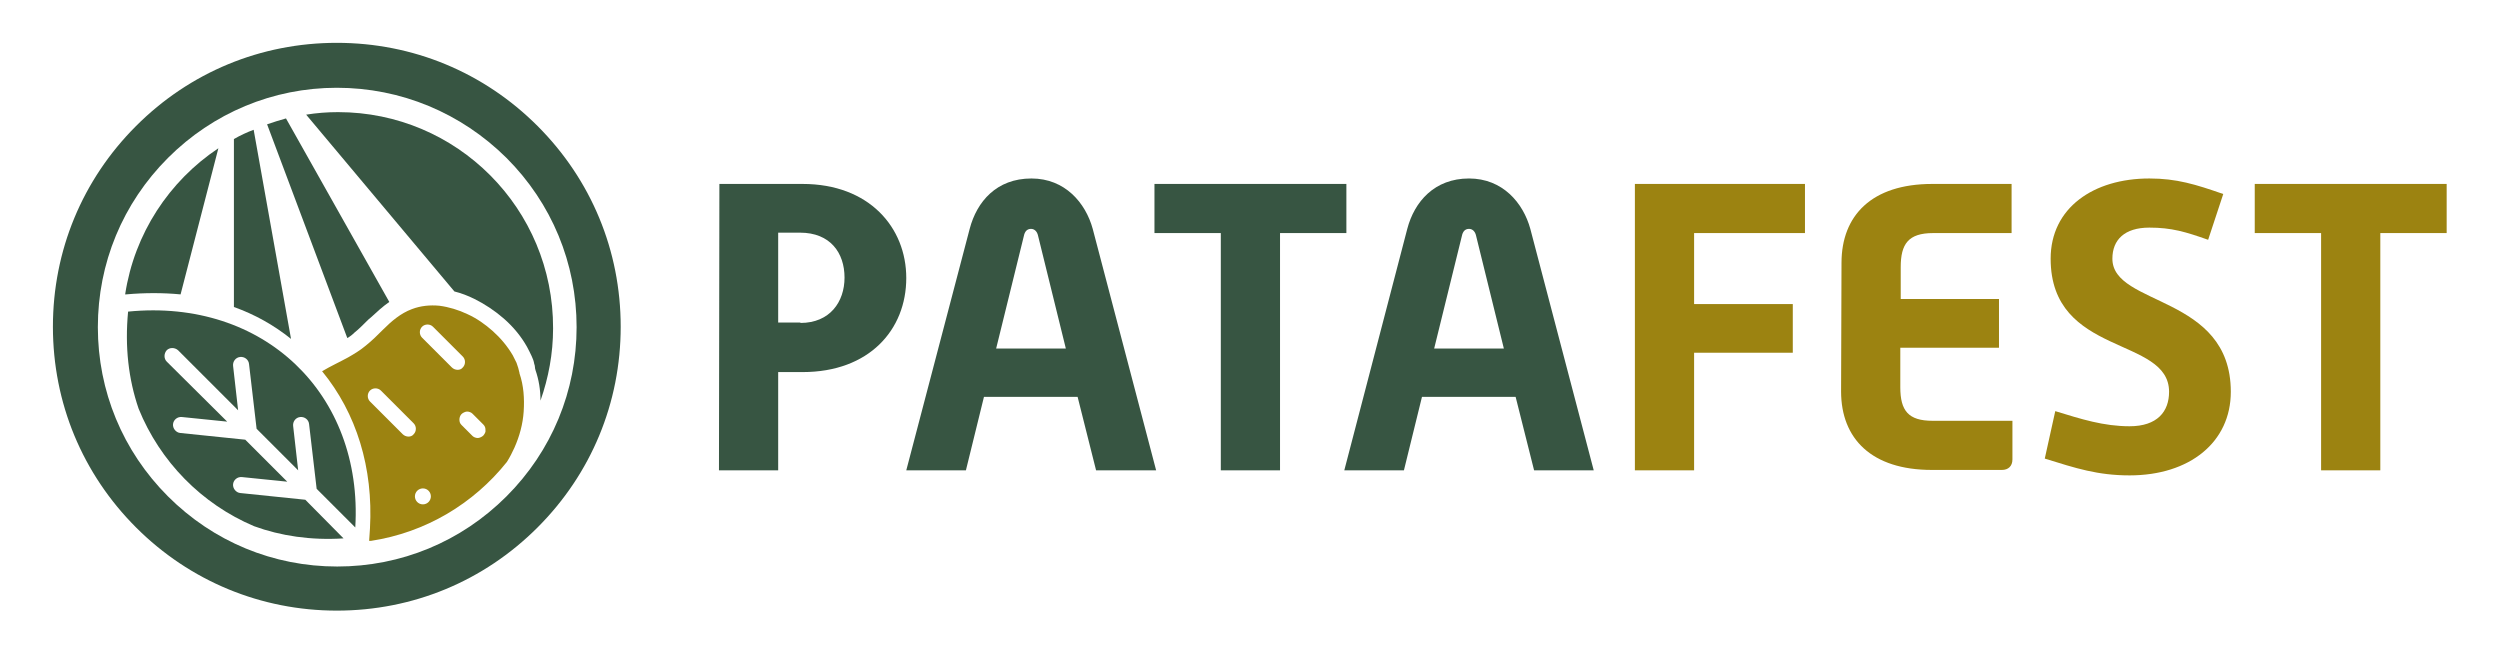
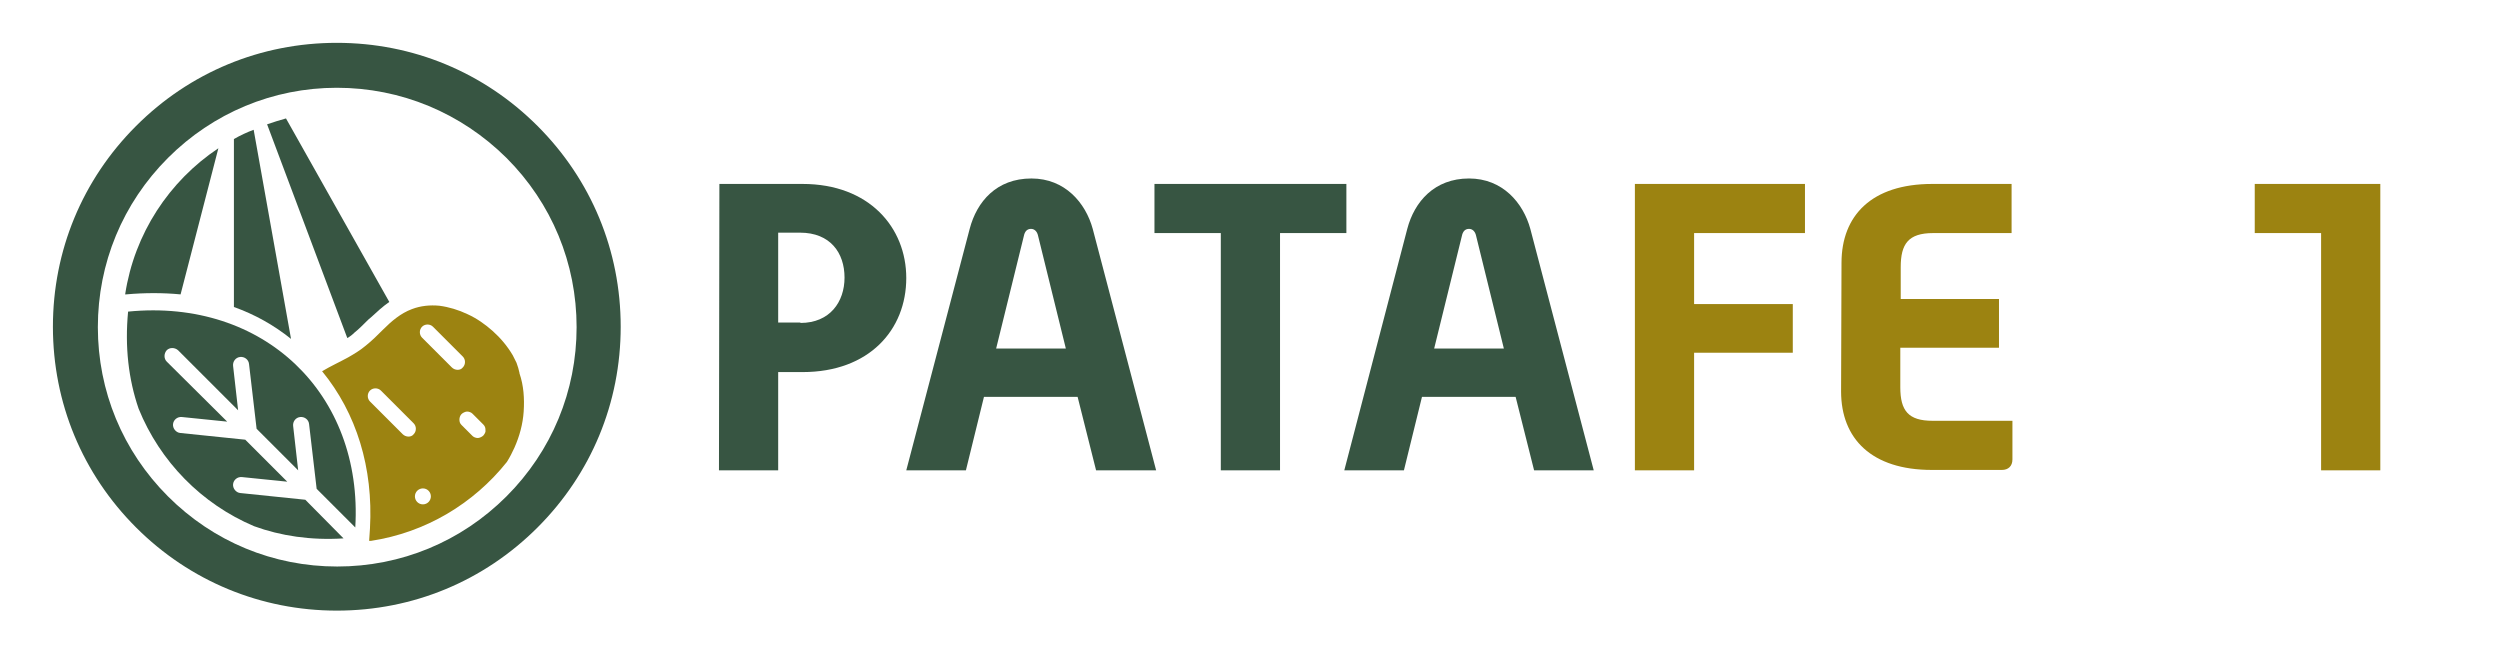
<svg xmlns="http://www.w3.org/2000/svg" version="1.1" id="Capa_1" x="0px" y="0px" viewBox="0 0 595.3 155.8" style="enable-background:new 0 0 595.3 155.8;" xml:space="preserve">
  <style type="text/css">
	.st0{fill:#375542;}
	.st1{fill:#9C8311;}
</style>
  <g>
    <path class="st0" d="M171.3,43.8h19.8c15.9,0,24.7,10.4,24.7,22.4c0,12.3-8.8,22.4-24.7,22.4h-5.8V112h-14.1L171.3,43.8L171.3,43.8   z M190.6,76.9c7,0,10.5-5,10.5-10.8c0-5.9-3.4-10.7-10.6-10.7h-5.2v21.4H190.6z" />
    <path class="st0" d="M230.9,54.5c1.7-6.5,6.4-12,14.7-12c8,0,12.9,5.8,14.6,12l15.1,57.5H261l-4.4-17.5h-22.3l-4.3,17.5h-14.2   L230.9,54.5z M253.8,83l-6.6-26.8c-0.2-1-0.8-1.7-1.7-1.7c-1,0-1.5,0.7-1.7,1.7L237.2,83H253.8z" />
    <path class="st0" d="M290.7,55.5h-15.8V43.8h45.7v11.7h-15.8V112h-14.1L290.7,55.5L290.7,55.5z" />
    <path class="st0" d="M335.1,54.5c1.7-6.5,6.5-12,14.7-12c8,0,12.9,5.8,14.6,12l15.1,57.5h-14.2l-4.4-17.5h-22.3l-4.3,17.5h-14.2   L335.1,54.5z M358.1,83l-6.6-26.8c-0.2-1-0.8-1.7-1.7-1.7c-1,0-1.5,0.7-1.7,1.7L341.5,83H358.1z" />
    <path class="st1" d="M389.3,43.8h40.5v11.7h-26.4v16.9h23.5V84h-23.5v28h-14.1V43.8z" />
    <path class="st1" d="M438.5,62.6c0-11.3,7.2-18.8,21.6-18.8h18.9v11.7h-18.7c-5.9,0-7.7,2.6-7.7,8.1v7.6H476v11.6h-23.5v9.4   c0,5.6,1.9,8,7.7,8h19v9.2c0,1.6-1,2.5-2.5,2.5h-16.7c-14.3,0-21.6-7.4-21.6-18.7L438.5,62.6L438.5,62.6z" />
-     <path class="st1" d="M489.4,97.9c6.2,1.9,11.5,3.6,17.7,3.6c6.6,0,9.4-3.5,9.4-8.2c0-13.3-28.2-8.3-28.2-31.7   c0-12.1,10.2-19.1,23.5-19.1c6.5,0,11,1.4,17.6,3.7l-3.6,10.9c-5.4-1.9-8.7-2.9-14-2.9c-5.9,0-8.8,2.9-8.8,7.4   c0,11.4,28.2,8.5,28.2,31.7c0,12-9.8,19.9-24.1,19.9c-7.6,0-12.8-1.7-20.2-4L489.4,97.9z" />
-     <path class="st1" d="M552.7,55.5h-15.8V43.8h45.7v11.7h-15.8V112h-14.1V55.5z" />
+     <path class="st1" d="M552.7,55.5h-15.8V43.8h45.7h-15.8V112h-14.1V55.5z" />
    <path class="st0" d="M81.8,128.2l-9.1-9.2l-15.5-1.6c-1-0.1-1.8-1.1-1.7-2.1c0.1-1,1-1.8,2.1-1.7l10.8,1.1l-10-10l-15.5-1.6   c-1-0.1-1.8-1.1-1.7-2.1c0.1-1,1-1.8,2.1-1.7l10.8,1.1L39.7,86.1c-0.7-0.7-0.7-1.9,0-2.7c0.7-0.7,1.9-0.7,2.7,0l14.3,14.3   l-1.2-10.6c-0.1-1,0.6-2,1.7-2.1c1-0.1,2,0.6,2.1,1.7l1.8,15.4L71,112l-1.2-10.6c-0.1-1,0.6-2,1.7-2.1c1-0.1,2,0.6,2.1,1.7   l1.8,15.4l9.2,9.2c1.9-31.8-21.8-54.6-54.1-51.4c-0.8,8.4,0.1,16.1,2.5,23.1c5.1,12.6,15,22.7,27.5,28   C66.8,127.6,74,128.7,81.8,128.2z" />
    <path class="st0" d="M80.2,145.4c-18,0-35-7-47.8-19.8c-12.8-12.8-19.8-29.7-19.8-47.8s7-35,19.8-47.8   c12.8-12.8,29.7-19.8,47.8-19.8s35,7,47.8,19.8c12.8,12.8,19.8,29.7,19.8,47.8s-7,35-19.8,47.8C115.2,138.4,98.3,145.4,80.2,145.4z    M80.2,20.9C65,20.9,50.7,26.9,40,37.6C29.2,48.4,23.3,62.7,23.3,77.9s5.9,29.5,16.7,40.3c10.8,10.8,25.1,16.7,40.3,16.7   s29.5-5.9,40.3-16.7c10.8-10.8,16.7-25.1,16.7-40.3s-5.9-29.5-16.7-40.3C109.8,26.9,95.5,20.9,80.2,20.9z" />
    <path class="st1" d="M123.7,88.9C123.7,88.8,123.7,88.8,123.7,88.9c0-0.1,0-0.1,0-0.1c0-0.1-0.1-0.3-0.1-0.4   c-0.1-0.3-0.1-0.5-0.2-0.8c-0.1-0.4-0.3-0.8-0.4-1.2c-0.3-0.6-0.6-1.2-0.9-1.8c-1.3-2.2-2.9-4.1-4.8-5.8c-1.8-1.6-3.8-3-6-4   c-2.1-1-4.4-1.7-6.7-2c-2.2-0.2-4.4,0-6.5,0.8c-2.7,1-4.9,2.9-6.9,4.9c-1.3,1.3-2.6,2.6-4.1,3.8c-1.3,1.1-2.8,2-4.2,2.8   c-2,1.1-4.2,2.1-6.2,3.3c8.2,10,12.2,23,11.4,37.4l-0.2,3c0.1,0,0.2,0,0.4,0c13.1-2,24.5-8.9,32.4-18.8c0.7-1.1,1.3-2.3,1.8-3.4   c1.2-2.7,2-5.6,2.2-8.6C124.9,94.9,124.7,91.8,123.7,88.9z M95.9,103.4c-0.3-0.3-0.6-0.6-1-1c-1.4-1.4-2.8-2.8-4.2-4.2   c-0.9-0.9-1.8-1.8-2.6-2.6c-0.7-0.7-0.7-1.9,0-2.6c0.7-0.7,1.9-0.7,2.6,0c0.3,0.3,0.6,0.6,1,1c1.4,1.4,2.8,2.8,4.2,4.2   c0.9,0.9,1.8,1.8,2.6,2.6c0.7,0.7,0.7,1.9,0,2.6C97.9,104.2,96.6,104.1,95.9,103.4z M100.7,120.1c-1.1,0-1.9-0.9-1.9-1.9   c0-1.1,0.9-1.9,1.9-1.9c1.1,0,1.9,0.9,1.9,1.9S101.8,120.1,100.7,120.1z M107.6,87.5c-0.3-0.3-0.6-0.6-0.9-0.9   c-1.3-1.3-2.5-2.5-3.8-3.8c-0.8-0.8-1.6-1.6-2.4-2.4c-0.7-0.7-0.7-1.9,0-2.6c0.7-0.7,1.9-0.7,2.6,0c0.3,0.3,0.6,0.6,0.9,0.9   c1.3,1.3,2.5,2.5,3.8,3.8c0.8,0.8,1.6,1.6,2.4,2.4c0.7,0.7,0.7,1.9,0,2.6C109.6,88.3,108.3,88.2,107.6,87.5z M115.1,103.7   c-0.2,0.2-0.4,0.3-0.6,0.4c-0.2,0.1-0.5,0.2-0.7,0.2c-0.5,0-1-0.2-1.3-0.5c-0.1-0.1-0.2-0.2-0.3-0.3c-0.8-0.8-1.5-1.5-2.3-2.3   c-0.4-0.4-0.5-0.8-0.5-1.3s0.2-1,0.5-1.3c0.2-0.2,0.4-0.3,0.6-0.4c0.2-0.1,0.5-0.2,0.7-0.2c0.5,0,1,0.2,1.3,0.5   c0.1,0.1,0.2,0.2,0.3,0.3c0.8,0.8,1.5,1.5,2.3,2.3c0.4,0.4,0.5,0.8,0.5,1.3C115.7,102.9,115.4,103.3,115.1,103.7z" />
    <path class="st0" d="M55.7,33.1v40c5,1.8,9.5,4.3,13.6,7.6l-8.9-49.8C58.8,31.5,57.3,32.2,55.7,33.1z" />
    <path class="st0" d="M63.6,29.6l19.1,50.9c0.7-0.4,1.2-0.8,1.7-1.3c1-0.8,1.9-1.7,2.9-2.7c0.3-0.3,0.6-0.6,1-0.9   c1.3-1.2,2.8-2.6,4.4-3.7L68.1,28.2C66.6,28.6,65.1,29.1,63.6,29.6z" />
    <path class="st0" d="M29.8,70.1l0.2,0c4.5-0.4,8.8-0.4,13,0L52,35.3C40.3,43.1,32,55.6,29.8,70.1z" />
-     <path class="st0" d="M80.5,26.7c-2.6,0-5.1,0.2-7.6,0.6l35.3,42.1c1.6,0.4,3.2,1,4.8,1.8c2.4,1.2,4.7,2.7,6.9,4.6   c2.3,2,4.2,4.3,5.6,6.8c0.4,0.8,0.8,1.5,1.1,2.2c0.3,0.6,0.5,1.2,0.6,1.8c0.1,0.3,0.2,0.6,0.2,1l0,0.1c0,0.1,0.1,0.2,0.1,0.4   c0.8,2.3,1.2,4.7,1.2,7.3c1.9-5.4,3-11.2,3-17.2C131.8,49.7,108.8,26.7,80.5,26.7z" />
  </g>
</svg>